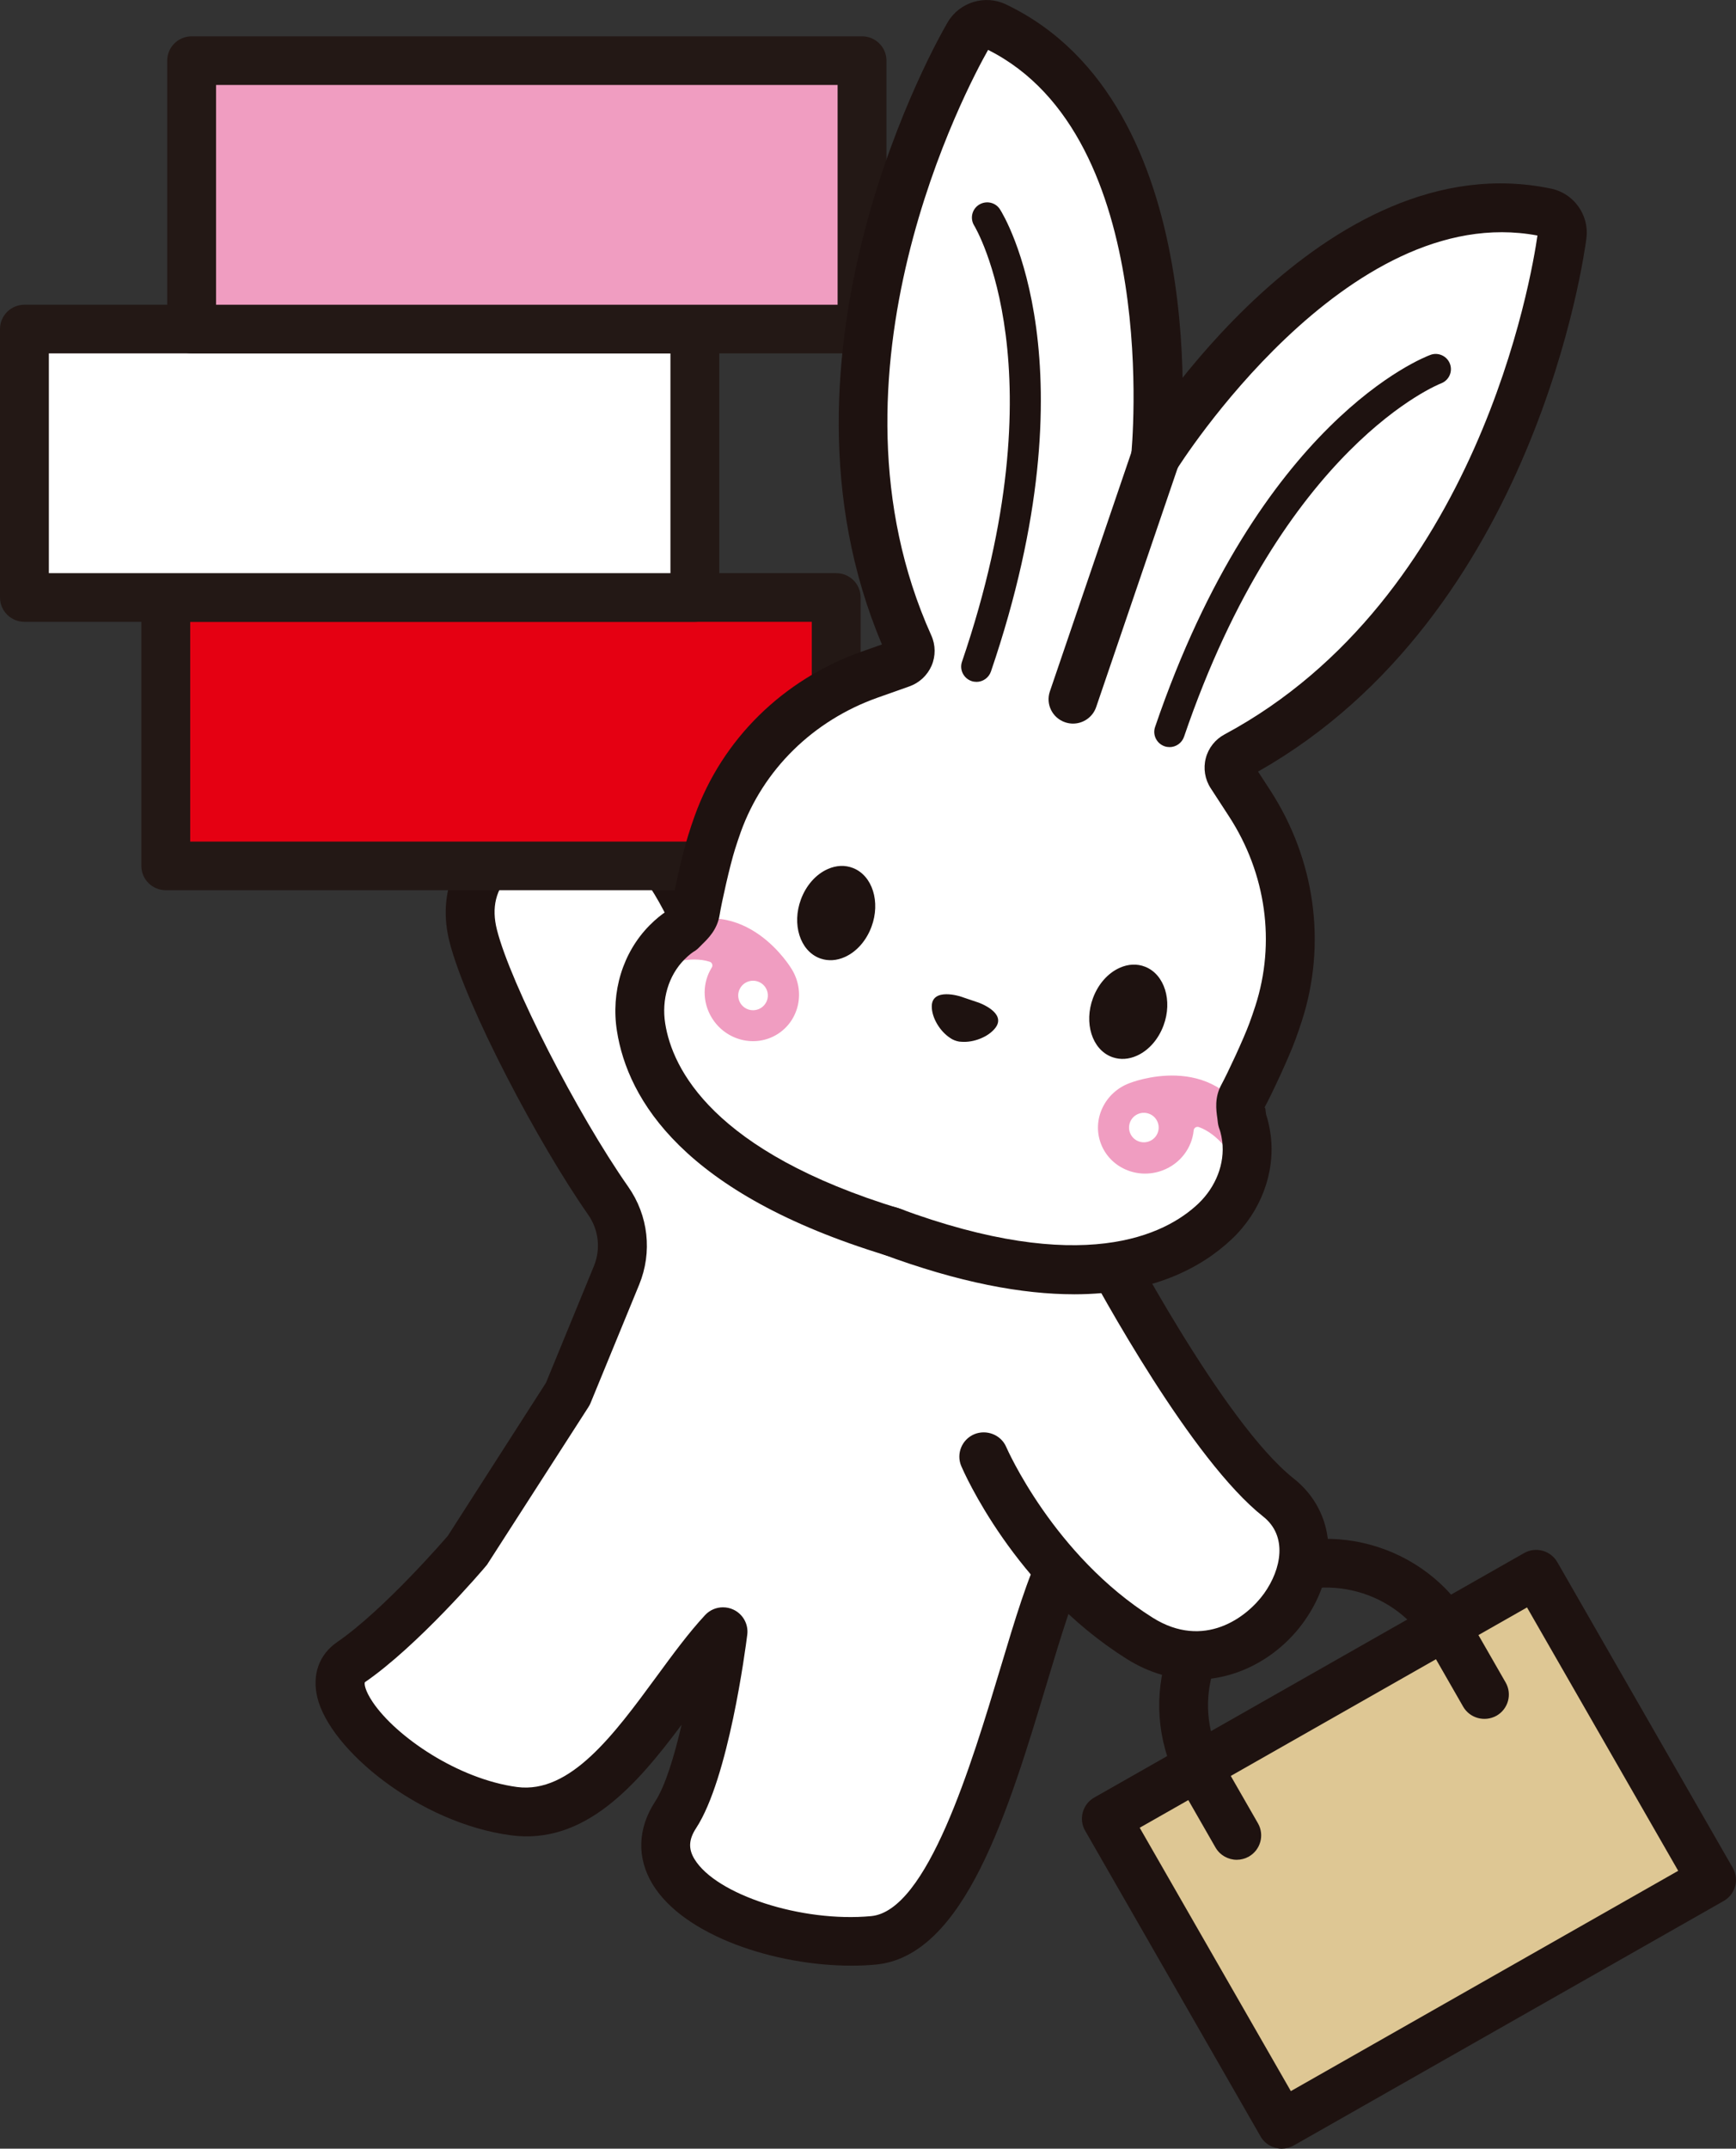
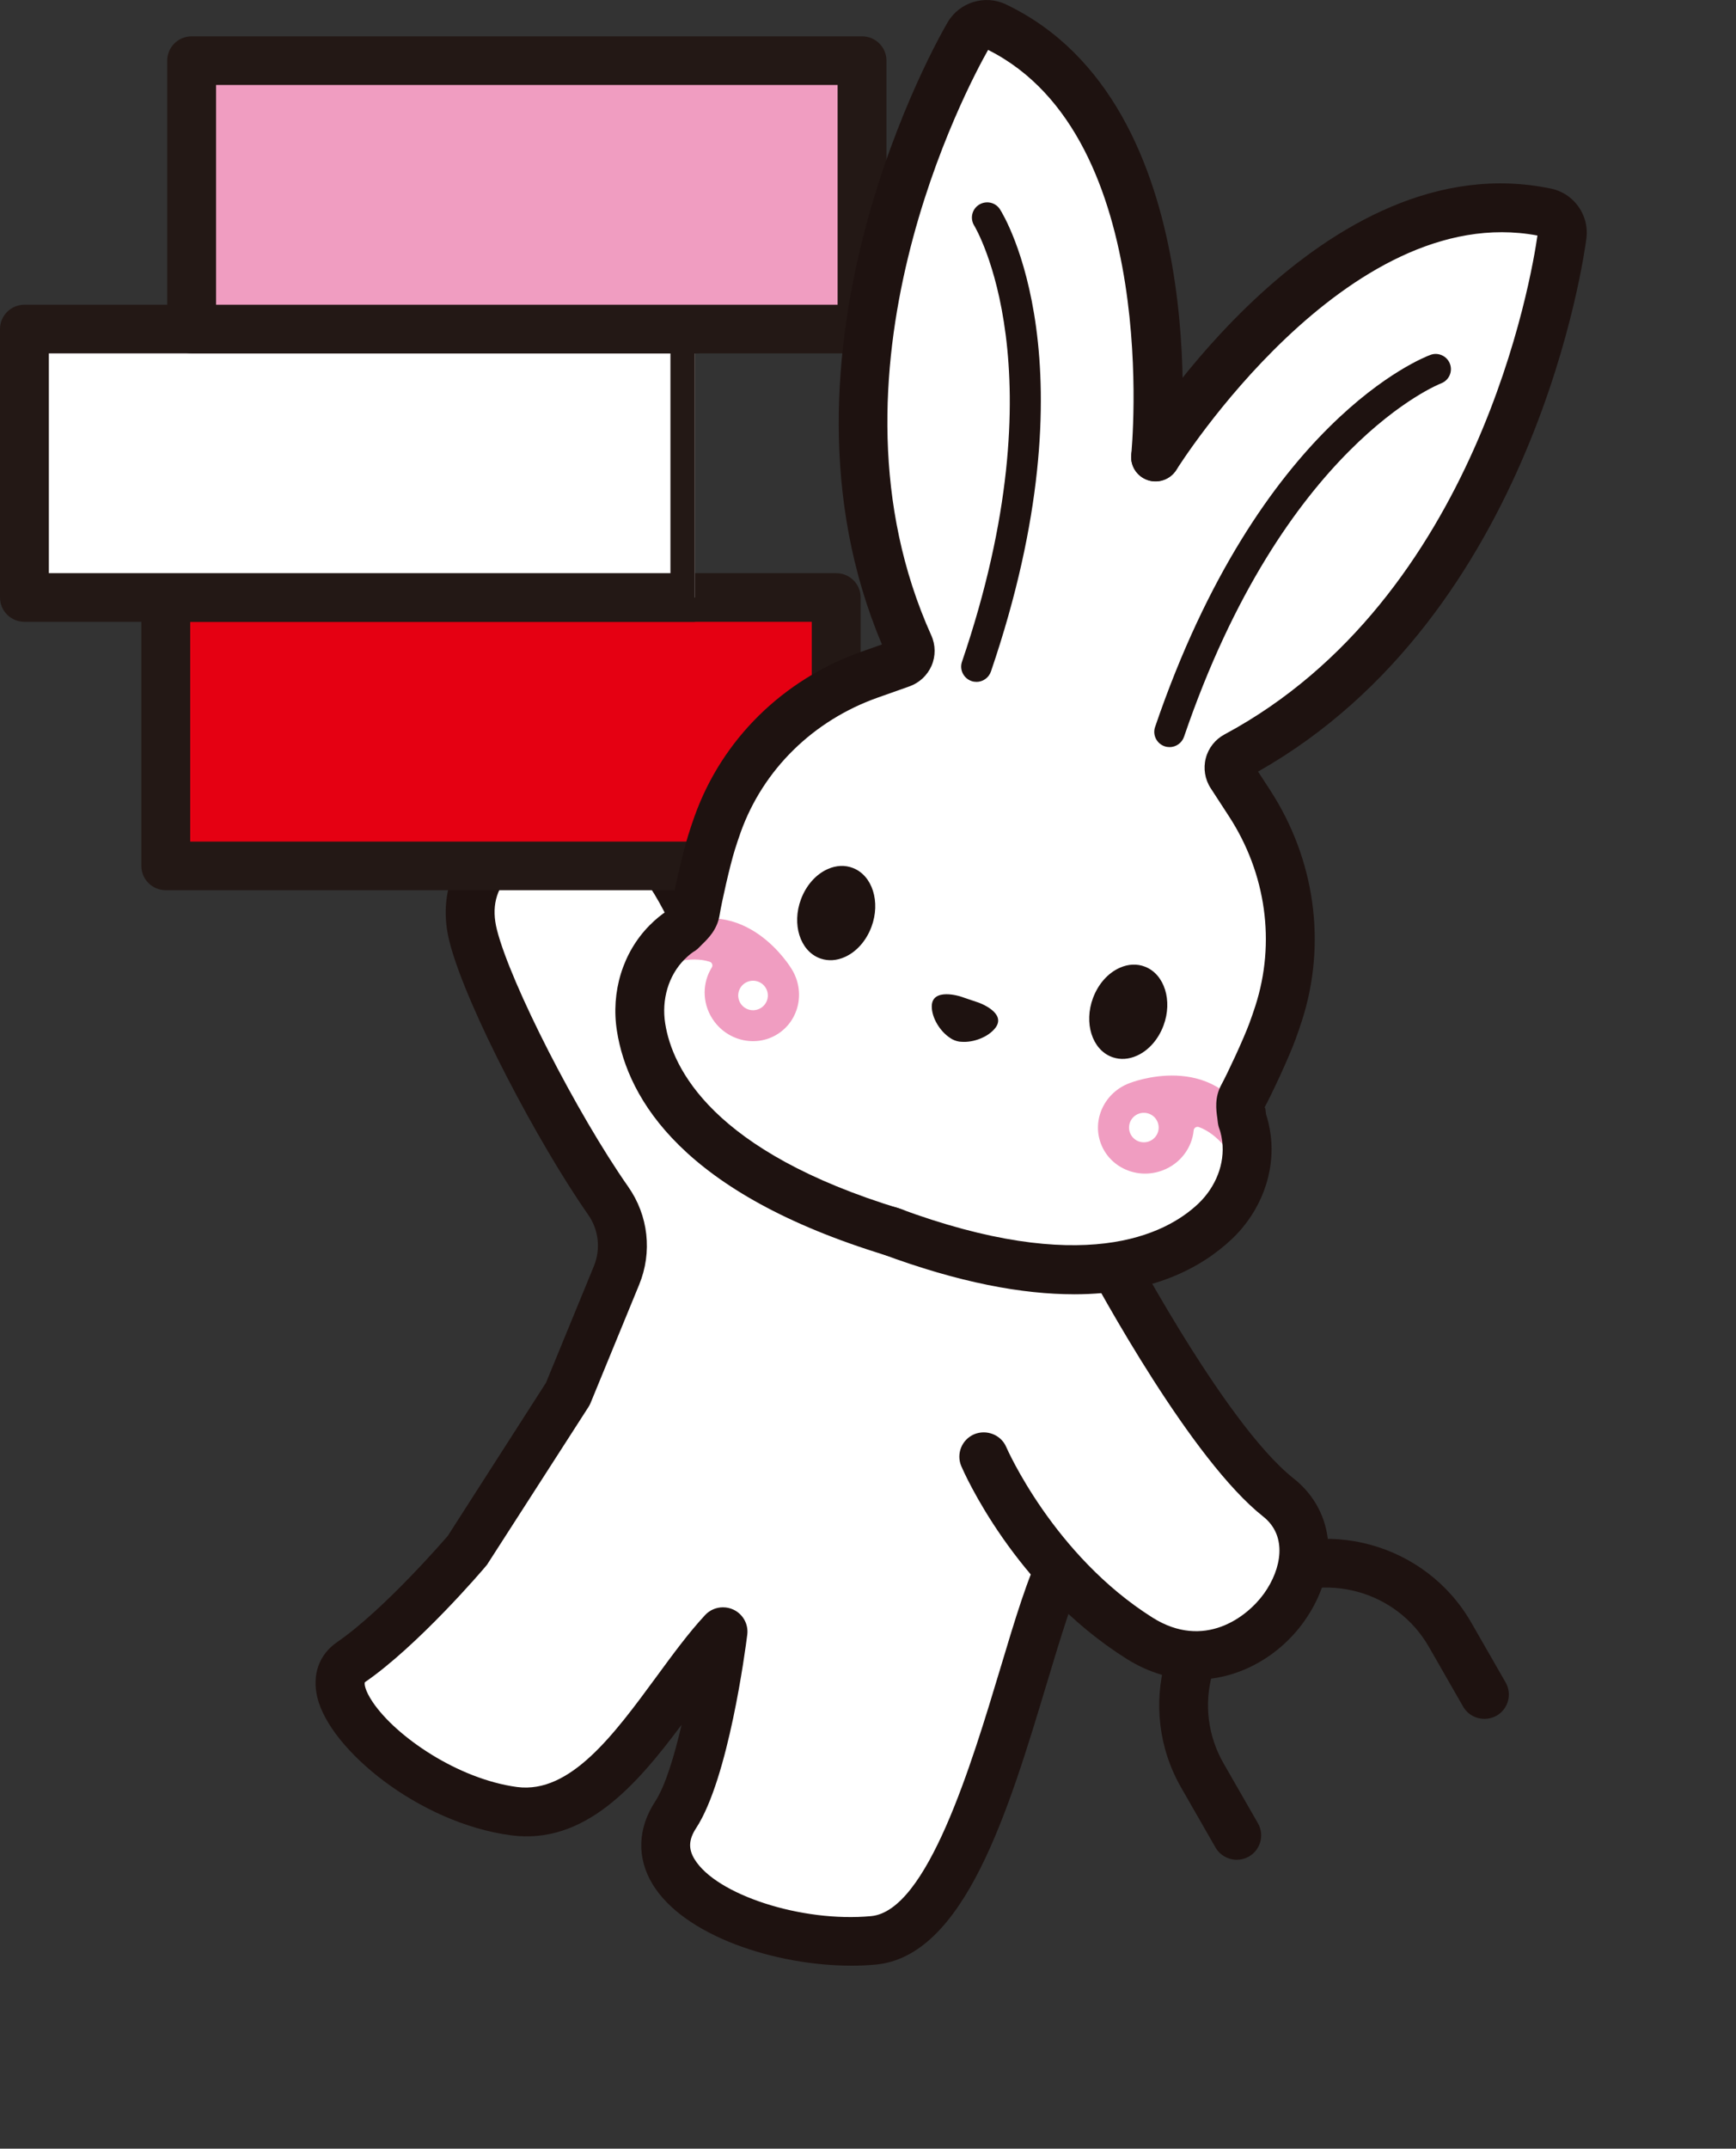
<svg xmlns="http://www.w3.org/2000/svg" id="_レイヤー_1" data-name="レイヤー 1" width="139" height="172" viewBox="0 0 139 172">
  <rect x="0" y="0" width="139" height="172" fill="#333333" stroke="none" />
  <defs>
    <style>
      .cls-1 {
        fill: #fff;
      }

      .cls-2 {
        fill: #f09dc1;
      }

      .cls-3 {
        fill: #e50012;
      }

      .cls-4 {
        fill: #dec794;
      }

      .cls-5 {
        fill: #231815;
      }

      .cls-6 {
        fill: #1e1210;
      }
    </style>
  </defs>
  <g>
-     <polygon class="cls-4" points="137.041 150.483 102.628 170.051 88.585 145.585 122.998 126.016 137.041 150.483" />
-     <path class="cls-6" d="M102.631,172c-.682,0-1.341-.355-1.701-.983l-14.042-24.466c-.538-.935-.21-2.124,.726-2.657l34.411-19.567c.94-.539,2.134-.209,2.669,.723l14.045,24.466c.258,.45,.328,.98,.191,1.481-.137,.498-.468,.923-.917,1.176l-34.414,19.567c-.306,.174-.64,.26-.968,.26Zm-11.376-25.69l12.102,21.083,31.015-17.636-12.105-21.083-31.012,17.636Z" />
-   </g>
+     </g>
  <path class="cls-6" d="M99.028,148.875c-.682,0-1.341-.355-1.704-.983l-2.749-4.794c-3.657-6.376-1.424-14.522,4.979-18.162,6.406-3.646,14.59-1.424,18.25,4.953l2.752,4.794c.535,.935,.207,2.124-.73,2.66-.949,.526-2.138,.203-2.673-.726l-2.749-4.794c-2.587-4.512-8.378-6.069-12.908-3.507-2.195,1.249-3.769,3.272-4.434,5.698-.666,2.429-.341,4.965,.911,7.15l2.752,4.794c.535,.935,.207,2.124-.73,2.66-.309,.171-.64,.257-.968,.257Z" />
  <g>
    <path class="cls-1" d="M56.363,75.393s-2.964-8.468-7.288-9.452c-4.91-1.117-12.951,2.045-11.183,8.978,1.2,4.706,6.688,15.315,10.801,21.186,1.231,1.758,1.486,4.007,.672,5.991l-3.898,9.49-8.121,12.624s-5.184,6.058-9.243,8.846c-3.65,2.507,4.707,10.803,13.042,11.926,7.306,.985,11.98-9.235,16.744-14.371,0,0-1.373,10.961-3.79,14.662-3.921,6.005,7.453,10.826,15.828,10.053,8.374-.773,11.933-24.466,15.337-30.581l5.1-24.523-34-24.829" />
    <path class="cls-6" d="M68.16,157.351c-6.091,0-13.402-2.391-15.906-6.516-1.281-2.109-1.207-4.461,.204-6.624,.812-1.246,1.535-3.637,2.115-6.142-3.609,4.832-7.76,9.646-13.692,8.843-7.34-.989-14.466-6.846-15.473-11.034-.436-1.82,.14-3.434,1.583-4.426,3.797-2.606,8.811-8.447,8.862-8.504l7.865-12.261,3.832-9.328c.564-1.37,.392-2.917-.465-4.135-3.941-5.628-9.764-16.615-11.092-21.825-.784-3.082-.045-5.977,2.086-8.152,3.055-3.111,8.056-3.976,11.43-3.206,4.651,1.056,7.639,7.933,8.487,10.127l33.522,24.485c.618,.45,.914,1.218,.761,1.966l-5.1,24.523c-.041,.19-.111,.377-.207,.549-.933,1.681-1.997,5.216-3.125,8.961-3.096,10.292-6.607,21.958-13.74,22.614-.631,.057-1.284,.086-1.95,.086Zm-10.27-28.686c.28,0,.561,.057,.825,.181,.771,.355,1.223,1.167,1.118,2.007-.147,1.167-1.504,11.519-4.093,15.483-.596,.913-.637,1.658-.134,2.486,1.733,2.854,8.601,5.083,14.141,4.563,4.504-.415,8.025-12.109,10.353-19.849,1.185-3.948,2.217-7.378,3.304-9.462l4.788-23.02-32.984-24.092c-.319-.231-.561-.555-.691-.929-1.089-3.095-3.632-7.683-5.877-8.193-2.275-.526-5.801,.136-7.754,2.131-1.195,1.214-1.551,2.676-1.093,4.471,1.099,4.319,6.4,14.69,10.506,20.553,1.618,2.305,1.946,5.238,.879,7.841l-3.899,9.49c-.045,.108-.102,.212-.166,.311l-8.12,12.623c-.376,.469-5.556,6.5-9.777,9.401-.061,.117-.003,.653,.628,1.592,1.873,2.771,6.824,6.161,11.564,6.798,4.259,.552,7.757-4.208,11.15-8.828,1.325-1.807,2.577-3.513,3.896-4.934,.379-.409,.901-.625,1.437-.625Z" />
  </g>
  <g>
    <rect class="cls-3" x="13.275" y="47.829" width="53.679" height="21.487" />
    <path class="cls-5" d="M66.955,71.261H13.274c-1.08,0-1.956-.872-1.956-1.947v-21.485c0-1.075,.876-1.947,1.956-1.947h53.681c1.08,0,1.956,.872,1.956,1.947v21.485c0,1.075-.876,1.947-1.956,1.947Zm-51.725-3.894h49.769v-17.591H15.23v17.591Z" />
  </g>
  <g>
    <rect class="cls-1" x="1.956" y="26.342" width="53.679" height="21.487" />
-     <path class="cls-5" d="M55.637,49.776H1.956c-1.08,0-1.956-.872-1.956-1.947V26.341c0-1.075,.876-1.947,1.956-1.947H55.637c1.08,0,1.956,.872,1.956,1.947v21.488c0,1.075-.876,1.947-1.956,1.947ZM3.912,45.882H53.681V28.288H3.912v17.595Z" />
+     <path class="cls-5" d="M55.637,49.776H1.956c-1.08,0-1.956-.872-1.956-1.947V26.341c0-1.075,.876-1.947,1.956-1.947H55.637c1.08,0,1.956,.872,1.956,1.947c0,1.075-.876,1.947-1.956,1.947ZM3.912,45.882H53.681V28.288H3.912v17.595Z" />
  </g>
  <g>
    <rect class="cls-2" x="15.344" y="4.855" width="53.679" height="21.487" />
    <path class="cls-5" d="M69.023,28.288H15.345c-1.08,0-1.956-.872-1.956-1.947V4.855c0-1.075,.876-1.947,1.956-1.947h53.678c1.08,0,1.956,.872,1.956,1.947V26.341c0,1.075-.876,1.947-1.956,1.947Zm-51.722-3.894h49.766V6.802H17.301V24.394Z" />
  </g>
  <g>
    <path class="cls-1" d="M78.771,116.6s3.896,9.143,12.482,14.54c8.586,5.397,17.181-6.471,11.107-11.268-6.074-4.797-14.486-21-14.486-21l-9.103-3.529" />
    <path class="cls-6" d="M95.741,134.452c-1.8,0-3.686-.501-5.533-1.661-8.999-5.66-13.071-15.033-13.239-15.429-.421-.989,.045-2.131,1.038-2.552,.981-.406,2.144,.038,2.564,1.027,.038,.089,3.791,8.669,11.726,13.66,4.1,2.572,7.54-.013,8.926-1.953,1.379-1.937,1.892-4.588-.08-6.145-5.686-4.49-12.978-17.813-14.66-20.975l-8.423-3.263c-1.007-.393-1.507-1.522-1.115-2.524,.395-1.005,1.526-1.497,2.536-1.11l9.104,3.529c.443,.174,.809,.501,1.029,.923,.083,.159,8.286,15.886,13.963,20.369,3.39,2.676,3.734,7.385,.838,11.45-1.931,2.711-5.138,4.655-8.674,4.655Z" />
  </g>
  <g>
    <path class="cls-1" d="M78.777,2.215c.193-.032,.489-.039,.8,.109,10.939,5.21,12.786,19.922,12.915,28.227l.091,5.879,3.668-4.609c3.846-4.833,11.68-13.169,20.924-14.697,2.22-.367,4.435-.324,6.583,.128,.683,.143,1.167,.83,1.078,1.53-.15,1.181-3.92,29.095-25.279,41.122l-1.948,1.096,2.226,3.42c3.26,5.011,4.101,11.074,2.306,16.633-.159,.491-.326,.972-.501,1.443-.507,1.383-1.817,4.179-2.341,5.14l-.406,.742,.286,1.035,.041,.307,.067,.2c.069,.202,.195,.634,.271,1.247,.282,2.308-.63,4.709-2.442,6.422-1.943,1.842-4.478,3.031-7.534,3.537-4.848,.801-10.913-.122-18.028-2.743-15.154-4.65-19.217-11.362-19.977-16.18-.388-2.457,.357-4.915,1.993-6.576,.428-.435,.799-.705,.982-.827l.173-.117,.312-.311c.289-.281,.493-.488,.661-.765l.225-.371,.059-.429c.123-.893,.793-3.916,1.235-5.316,.15-.478,.312-.962,.488-1.45,1.975-5.498,6.348-9.798,12.003-11.799l3.855-1.364-.873-2.05c-9.59-22.485,4.494-46.913,5.098-47.942,.208-.356,.57-.6,.988-.669Z" />
    <g>
      <path class="cls-6" d="M76.91,79.769s-2.293-.742-2.304,.786c-.007,.918,.657,2,1.46,2.525,.103,.078,.218,.14,.344,.189,.033,.014,.067,.023,.1,.035,.034,.011,.066,.024,.101,.033,.13,.038,.259,.058,.388,.058,.959,.071,2.147-.386,2.703-1.118,.925-1.218-1.347-2.019-1.347-2.019l-1.445-.488Z" />
      <g>
        <path class="cls-6" d="M91.687,77.387c-.645-.254-1.346-.222-2.034,.086-.943,.42-1.723,1.303-2.139,2.423-.738,1.985-.076,4.094,1.476,4.701,.037,.014,.073,.028,.11,.04,.612,.207,1.274,.164,1.924-.126,.943-.42,1.723-1.304,2.139-2.423,.738-1.985,.076-4.094-1.476-4.701Z" />
        <path class="cls-6" d="M68.303,69.486c-.645-.254-1.346-.222-2.034,.086-.943,.42-1.723,1.303-2.139,2.423-.738,1.985-.076,4.094,1.476,4.701,.037,.014,.073,.028,.11,.04,.612,.207,1.274,.164,1.924-.126,.943-.42,1.723-1.304,2.139-2.423,.738-1.985,.076-4.094-1.476-4.701Z" />
      </g>
      <g>
        <path class="cls-2" d="M100.155,90.067c-2.962-6.084-9.71-3.364-9.71-3.364-1.994,.741-3.024,2.907-2.3,4.838s2.928,2.897,4.922,2.156c1.441-.535,2.375-1.815,2.51-3.212,.019-.199,.223-.331,.412-.264,.782,.277,1.449,.851,1.945,1.403,.587,.652,1.631,.617,2.148-.118,.295-.419,.297-.977,.073-1.438Zm-8.746,1.361c-.648-.098-1.093-.7-.994-1.345,.099-.645,.704-1.088,1.351-.99,.648,.098,1.093,.7,.994,1.345-.099,.645-.704,1.088-1.351,.99Z" />
        <path class="cls-2" d="M52.795,75.527c-.039,.896,.767,1.556,1.632,1.395,.731-.136,1.611-.188,2.401,.066,.191,.062,.272,.29,.165,.459-.747,1.191-.789,2.772,.027,4.07,1.129,1.796,3.468,2.366,5.223,1.272s2.263-3.436,1.134-5.232c0,0-3.69-6.246-9.761-3.215-.46,.229-.799,.674-.821,1.185Zm6.461,3.591c.316-.571,1.037-.779,1.611-.465,.574,.315,.783,1.033,.467,1.604-.316,.571-1.038,.779-1.611,.465-.574-.315-.783-1.033-.467-1.604Z" />
      </g>
      <g>
        <path class="cls-6" d="M71.536,100.584c-.188,0-.382-.029-.57-.086-16.263-4.943-20.703-12.493-21.567-17.959-.5-3.136,.471-6.297,2.599-8.453,.545-.555,1.032-.916,1.325-1.113l.162-.165c.118-.117,.284-.276,.325-.342,.127-.986,.825-4.113,1.303-5.631,.153-.501,.328-1.015,.513-1.531,2.201-6.123,7.063-10.908,13.341-13.133l1.65-.583c-9.939-23.467,4.632-48.735,5.266-49.81,.94-1.604,2.985-2.226,4.648-1.433,16.763,7.984,14.065,35.288,13.94,36.448-.112,1.069-1.109,1.826-2.15,1.731-1.077-.114-1.854-1.072-1.743-2.14,.026-.257,2.501-25.395-11.462-32.389-1.58,2.793-14.001,25.889-4.546,46.874,.344,.761,.354,1.642,.022,2.416-.335,.774-.981,1.379-1.781,1.661l-2.533,.897c-5.167,1.83-9.165,5.755-10.968,10.768-.162,.46-.319,.923-.462,1.382-.405,1.284-1.07,4.255-1.23,5.254-.188,1.167-.914,1.874-1.392,2.343l-.239,.241c-.137,.143-.293,.266-.462,.361h0s-.322,.203-.733,.621c-1.265,1.281-1.835,3.196-1.529,5.121,.564,3.577,3.762,10.254,18.84,14.836,1.035,.314,1.618,1.405,1.303,2.432-.258,.84-1.035,1.382-1.873,1.382Z" />
        <path class="cls-6" d="M85.999,103.606c-4.087,0-9.162-.904-15.45-3.25-1.013-.377-1.526-1.5-1.147-2.505,.379-1.011,1.507-1.525,2.517-1.142,14.772,5.498,21.388,2.14,24.023-.352,1.418-1.348,2.138-3.212,1.921-4.988-.076-.602-.213-.967-.217-.97-.064-.168-.115-.368-.134-.545l-.041-.346c-.096-.659-.236-1.655,.328-2.686,.5-.92,1.768-3.64,2.236-4.908,.166-.453,.328-.913,.478-1.382,1.637-5.07,.87-10.606-2.112-15.188l-1.462-2.248c-.465-.713-.605-1.589-.392-2.404,.21-.815,.758-1.506,1.5-1.902,20.321-10.911,24.602-36.753,25.055-39.936-15.307-2.876-28.769,18.533-28.903,18.752-.564,.916-1.765,1.205-2.692,.644-.921-.561-1.21-1.76-.647-2.679,.608-.992,15.129-24.295,33.353-20.467,1.806,.381,3.042,2.115,2.813,3.951-.159,1.24-4.055,30.116-26.294,42.71l.952,1.462c3.622,5.568,4.552,12.309,2.555,18.498-.169,.52-.344,1.031-.529,1.532-.545,1.478-1.905,4.382-2.472,5.422,.073-.092,.086,.133,.105,.292l.032,.241c.111,.333,.274,.913,.373,1.684,.366,2.996-.796,6.091-3.109,8.285-2.437,2.305-6.381,4.423-12.641,4.426Zm13.908-41.385s-.006,0-.006,.003c0-.003,.003-.003,.006-.003Z" />
-         <path class="cls-6" d="M85.916,57.925c-.207,0-.421-.035-.628-.105-1.026-.346-1.574-1.452-1.226-2.47l6.61-19.389c.347-1.018,1.453-1.566,2.482-1.221,1.026,.346,1.574,1.452,1.226,2.47l-6.61,19.389c-.277,.812-1.039,1.325-1.854,1.325Z" />
        <path class="cls-6" d="M93.645,59.805c-.131,0-.264-.019-.392-.063-.64-.219-.984-.91-.768-1.544,8.372-24.542,21.493-29.587,22.048-29.789,.618-.235,1.332,.089,1.564,.717,.236,.631-.086,1.329-.717,1.566-.124,.048-12.622,4.962-20.576,28.287-.175,.507-.65,.828-1.16,.828Z" />
        <path class="cls-6" d="M78.185,54.583c-.131,0-.264-.019-.392-.063-.64-.219-.984-.91-.768-1.544,7.958-23.331,1.051-34.799,.981-34.913-.357-.571-.185-1.319,.385-1.677,.58-.358,1.328-.187,1.682,.381,.319,.495,7.639,12.448-.73,36.99-.175,.507-.65,.828-1.159,.828Z" />
      </g>
    </g>
  </g>
</svg>